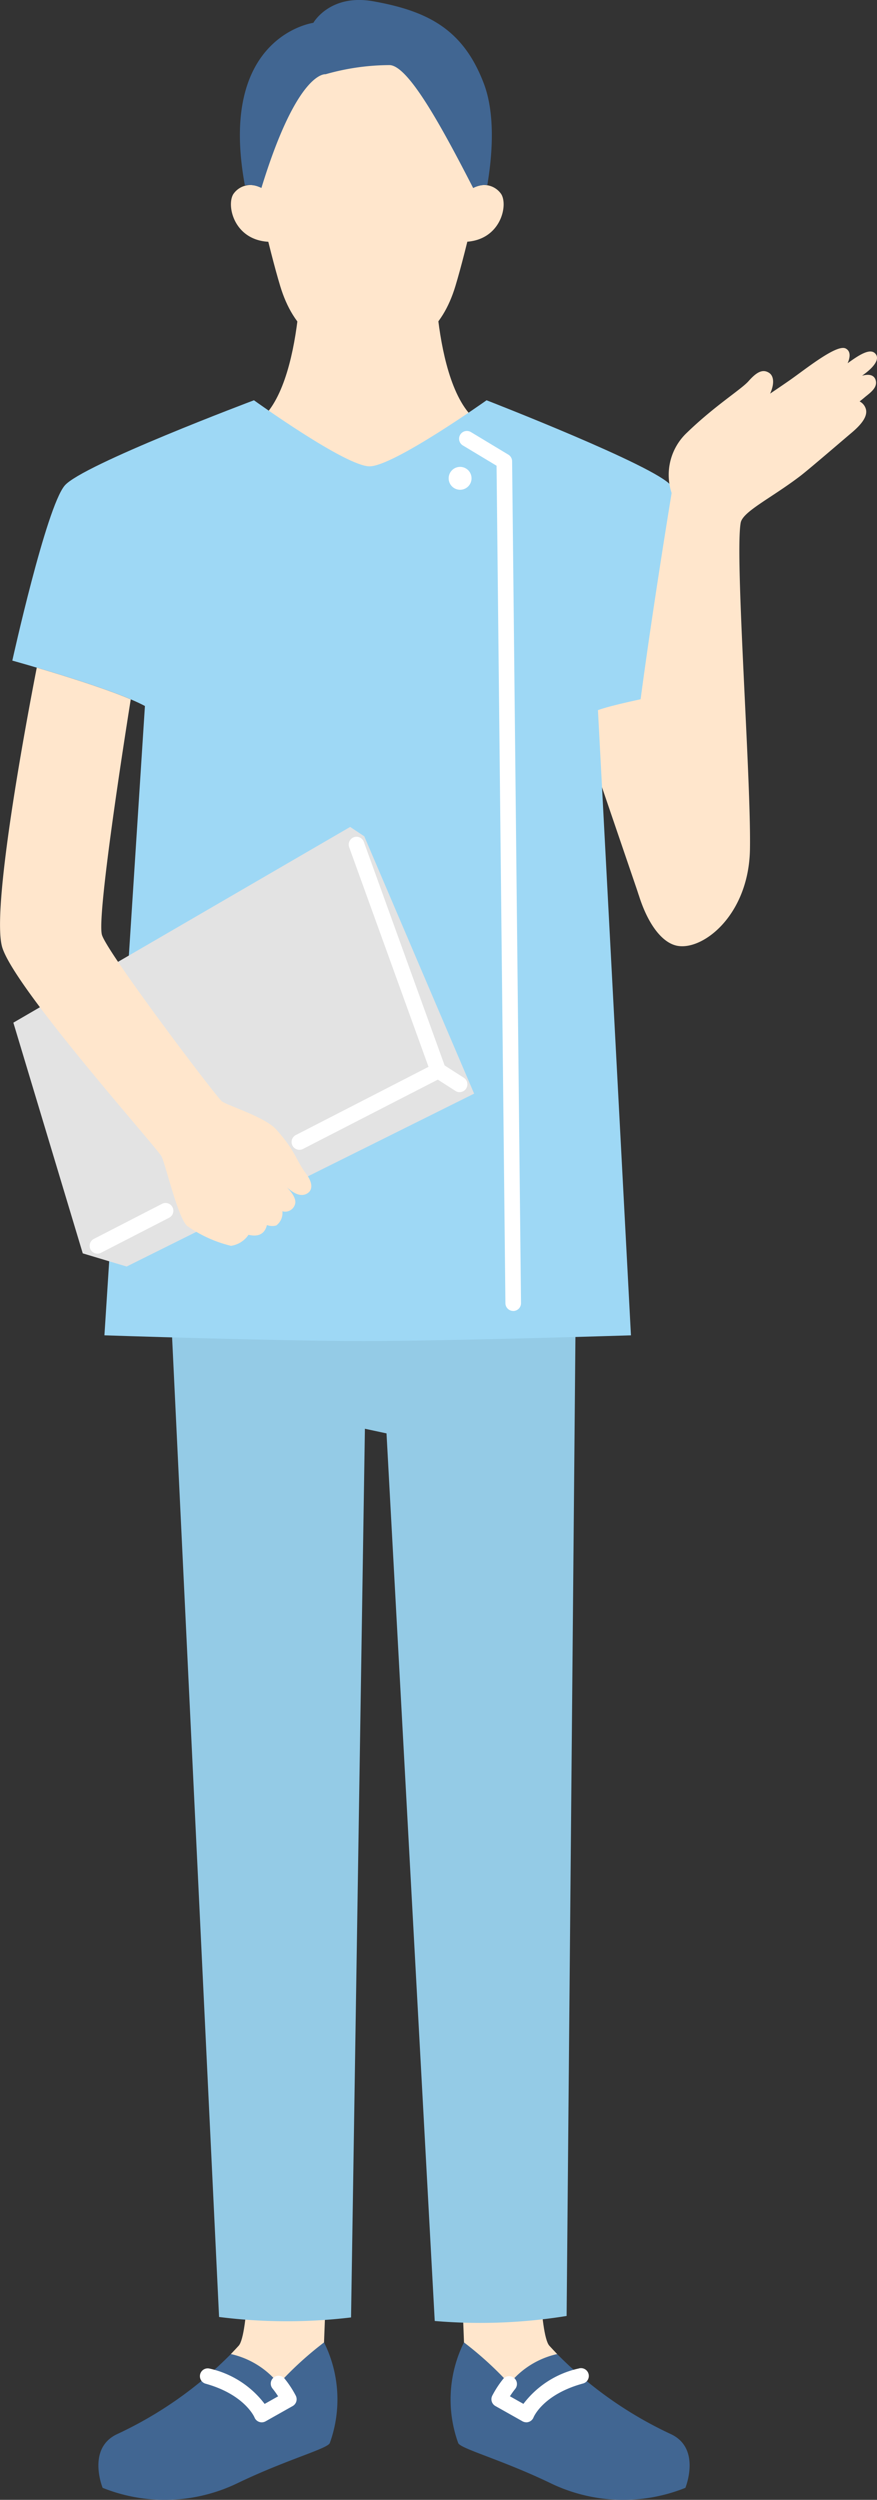
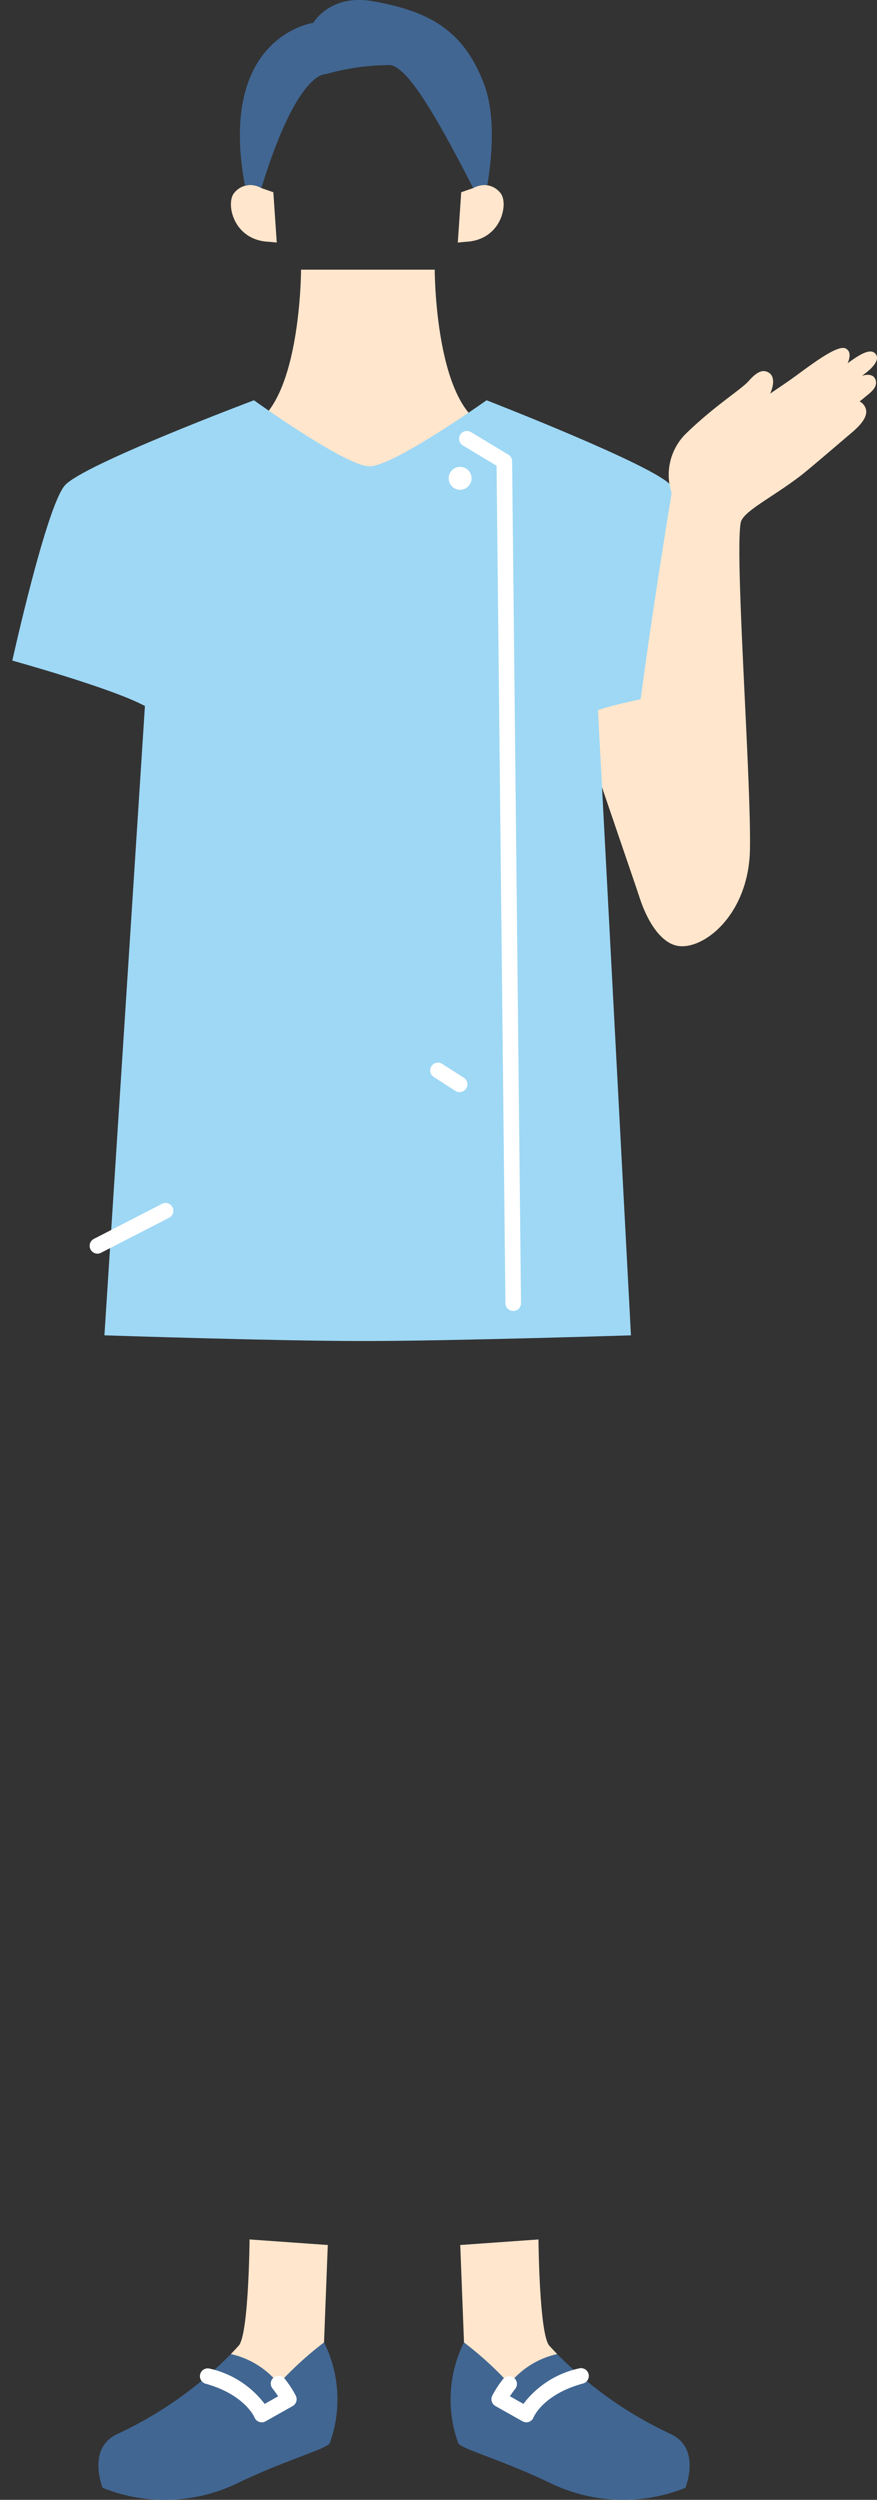
<svg xmlns="http://www.w3.org/2000/svg" id="Group_982" data-name="Group 982" width="69.96" height="199.234" viewBox="0 0 69.96 199.234">
  <rect x="0" y="0" width="69.96" height="199.234" fill="#333333" stroke="none" />
  <g id="Group_1157" data-name="Group 1157">
    <path id="Path_414" data-name="Path 414" d="M156.963,617.406l.3-7.764-6.24-.443s-.06,7.594-.869,8.471c-.141.152-.347.379-.623.664v2.114l3.631,1.7,3.866-2.467Z" transform="translate(-131.115 -430.718)" fill="#ffe6cc" />
    <path id="Path_415" data-name="Path 415" d="M87.393,617.406l-.3-7.764,6.24-.443s.06,7.594.869,8.471c.141.152.347.379.622.664V620.5l-4.485,1.83-2.8-3.249Z" transform="translate(-50.378 -430.718)" fill="#ffe6cc" />
    <path id="Path_416" data-name="Path 416" d="M52.076,637.211a27.4,27.4,0,0,1,3.616,3.3,6.8,6.8,0,0,1,3.814-2.373,31.354,31.354,0,0,0,9.1,6.393c2.407,1.153,1.13,4.269,1.13,4.269a13.323,13.323,0,0,1-10.729-.358c-3.889-1.877-7.172-2.744-7.39-3.205a10.221,10.221,0,0,1,.456-8.026" transform="translate(-15.062 -450.523)" fill="#416692" />
    <path id="Path_417" data-name="Path 417" d="M81.351,648.552a.623.623,0,0,0,.58-.4c.029-.069.787-1.825,3.921-2.688a.623.623,0,1,0-.33-1.2,7.563,7.563,0,0,0-4.4,2.818l-1.076-.606a6.733,6.733,0,0,1,.435-.606.623.623,0,0,0-.969-.782,8.162,8.162,0,0,0-.871,1.332.623.623,0,0,0,.246.832l2.161,1.217a.625.625,0,0,0,.306.08" transform="translate(-39.368 -455.496)" fill="#fff" />
    <path id="Path_418" data-name="Path 418" d="M164.921,637.211a27.4,27.4,0,0,0-3.616,3.3,6.8,6.8,0,0,0-3.814-2.373,31.354,31.354,0,0,1-9.1,6.393c-2.407,1.153-1.13,4.269-1.13,4.269a13.323,13.323,0,0,0,10.729-.358c3.889-1.877,7.172-2.744,7.39-3.205a10.221,10.221,0,0,0-.456-8.026" transform="translate(-139.073 -450.523)" fill="#416692" />
    <path id="Path_419" data-name="Path 419" d="M162.979,648.552a.622.622,0,0,0,.305-.08l2.161-1.217a.623.623,0,0,0,.246-.832,8.168,8.168,0,0,0-.871-1.332.623.623,0,1,0-.969.782,6.614,6.614,0,0,1,.434.606l-1.076.606a7.563,7.563,0,0,0-4.4-2.818.623.623,0,0,0-.331,1.2c3.132.862,3.914,2.67,3.921,2.688a.624.624,0,0,0,.371.361.631.631,0,0,0,.21.036" transform="translate(-142.099 -455.496)" fill="#fff" />
-     <path id="Path_420" data-name="Path 420" d="M81.811,327.645l4.256,88.668a43.149,43.149,0,0,0,10.528.036L97.7,345.523l1.724.369,3.847,70.74a43.14,43.14,0,0,0,10.52-.4l.792-87.9Z" transform="translate(-68.591 -231.653)" fill="#94cbe6" />
    <path id="Path_421" data-name="Path 421" d="M45.335,179.812l4.473,16.709-8.567,1.935L35.63,182.029Z" transform="translate(9.713 -127.131)" fill="#ffe6cc" />
    <path id="Path_422" data-name="Path 422" d="M112.933,92.116l-10.646-6.027c5.309.05,5.315-12.732,5.315-12.732h10.663s.005,12.783,5.314,12.732Z" transform="translate(-83.587 -51.865)" fill="#ffe6cc" />
-     <path id="Path_423" data-name="Path 423" d="M109.242,24.163c.471,2.073,1.035,4.3,1.478,5.763,1.041,3.446,3.252,5.375,6.99,5.375s5.949-1.929,6.99-5.375c.443-1.465,1.011-3.708,1.486-5.792,0,0,2.225-14.044-8.472-14.044s-8.472,14.073-8.472,14.073" transform="translate(-88.369 -7.134)" fill="#ffe6cc" />
    <path id="Path_424" data-name="Path 424" d="M166.476,54.829c-2.789-.117-3.419-2.889-2.852-3.8a1.659,1.659,0,0,1,2.239-.481l.954.33.272,4.009Z" transform="translate(-145.012 -35.557)" fill="#ffe6cc" />
    <path id="Path_425" data-name="Path 425" d="M102.273,54.829c2.79-.117,3.42-2.889,2.852-3.8a1.658,1.658,0,0,0-2.239-.481l-.954.33-.272,4.009Z" transform="translate(-65.14 -35.557)" fill="#ffe6cc" />
    <path id="Path_426" data-name="Path 426" d="M106.589,14.986c2.881-9.4,5.117-9.068,5.117-9.068a18.743,18.743,0,0,1,5.122-.73c1.484.068,4.084,4.794,6.655,9.8a2.169,2.169,0,0,1,1.129-.245c.38-2.242.676-5.594-.29-8.115C122.69,2.368,119.914.884,115.5.1c-3.455-.611-4.766,1.719-4.766,1.719s-7.664,1.034-5.463,12.95a2.08,2.08,0,0,1,1.319.214" transform="translate(-85.737 0)" fill="#416692" />
    <path id="Path_427" data-name="Path 427" d="M86.76,133.583l2.632,49.827s-14.277.454-21.339.454-20.663-.454-20.663-.454l3.231-50.156c-2.632-1.426-10.578-3.619-10.578-3.619s2.687-12.173,4.175-13.948c1.383-1.649,15.1-6.8,15.1-6.8s7.31,5.265,9.222,5.265,9.334-5.265,9.334-5.265,13.534,5.252,14.719,6.8,4.695,15.656,4.695,15.656-8.444,1.472-10.528,2.24" transform="translate(-39.06 -76.986)" fill="#9ed8f5" />
    <path id="Path_428" data-name="Path 428" d="M112.223,127.92a.912.912,0,1,1-.911-.912.911.911,0,0,1,.911.912" transform="translate(-74.608 -89.798)" fill="#fff" />
    <path id="Path_429" data-name="Path 429" d="M101.249,187.381h.007a.623.623,0,0,0,.616-.629l-.71-67.094a.622.622,0,0,0-.3-.527l-2.987-1.8a.622.622,0,1,0-.641,1.067l2.688,1.616.706,66.747a.622.622,0,0,0,.622.616" transform="translate(-60.31 -82.896)" fill="#fff" />
    <path id="Path_430" data-name="Path 430" d="M3.427,106.2A4.608,4.608,0,0,1,4.638,101.4c2.239-2.166,4.332-3.451,4.919-4.111s1.1-1.028,1.652-.661c.385.257.42.892.074,1.65.691-.466,1.305-.884,1.662-1.136,1.248-.881,3.671-2.827,4.368-2.46.468.246.308.823.152,1.175.85-.611,1.754-1.224,2.188-.79.477.477-.239,1.193-.808,1.615l-.226.172c.283-.083.893-.2,1.073.319.22.643-.5,1.083-.881,1.413-.062.053-.2.167-.388.314a.984.984,0,0,1,.514.674c.11.606-.479,1.256-1.177,1.843s-3.407,2.919-4.064,3.42c-2.332,1.777-4.6,2.839-4.762,3.738-.479,2.724.843,20.416.74,26.042-.1,5.291-3.843,8.142-5.887,7.649s-3.878-4.6-3.783-10.28S3.427,106.2,3.427,106.2" transform="translate(50.151 -66.907)" fill="#ffe6cc" />
-     <path id="Path_431" data-name="Path 431" d="M137.678,225.7l-1.126-.748-26.867,15.6,5.536,18.387,3.5,1.049,27.72-13.78Z" transform="translate(-108.619 -159.047)" fill="#e3e3e3" />
    <path id="Path_432" data-name="Path 432" d="M192.163,331.275a.621.621,0,0,0,.284-.069l5.446-2.8a.623.623,0,0,0-.569-1.108l-5.446,2.8a.623.623,0,0,0,.285,1.177" transform="translate(-184.388 -231.361)" fill="#fff" />
-     <path id="Path_433" data-name="Path 433" d="M156.968,181.615c2.093.617,5.4,1.641,7.5,2.529-.509,3.19-2.741,17.427-2.292,18.789.505,1.536,9.116,12.9,9.558,13.243s3.444,1.246,4.339,2.248c1.606,1.8,1.527,2.387,2.4,3.552.5.671.557,1.3.019,1.577-.428.217-.945.051-1.6-.55-.1-.1-.173-.162-.173-.162.059.059.115.109.173.162.272.269.768.828.7,1.293a.818.818,0,0,1-1.028.648,1.239,1.239,0,0,1-.49,1.132,1.216,1.216,0,0,1-.742-.036c-.142.571-.532,1-1.469.777a2.042,2.042,0,0,1-1.4.88A10.258,10.258,0,0,1,169,226.133c-.738-.526-1.739-4.892-2.078-5.564s-11.6-13.243-12.693-16.621c-.941-2.9,1.913-18.083,2.742-22.333" transform="translate(-154.038 -128.406)" fill="#ffe6cc" />
-     <path id="Path_434" data-name="Path 434" d="M117.971,252.526a.62.62,0,0,0,.284-.069l11.072-5.687a.623.623,0,0,0,.3-.766l-6.523-18.039a.623.623,0,0,0-1.171.423l6.337,17.524-10.585,5.436a.623.623,0,0,0,.285,1.177" transform="translate(-94.086 -160.887)" fill="#fff" />
    <path id="Path_435" data-name="Path 435" d="M113.856,291.461a.623.623,0,0,0,.336-1.147l-1.7-1.089a.623.623,0,1,0-.67,1.049l1.7,1.089a.62.62,0,0,0,.335.1" transform="translate(-77.194 -204.42)" fill="#fff" />
  </g>
</svg>